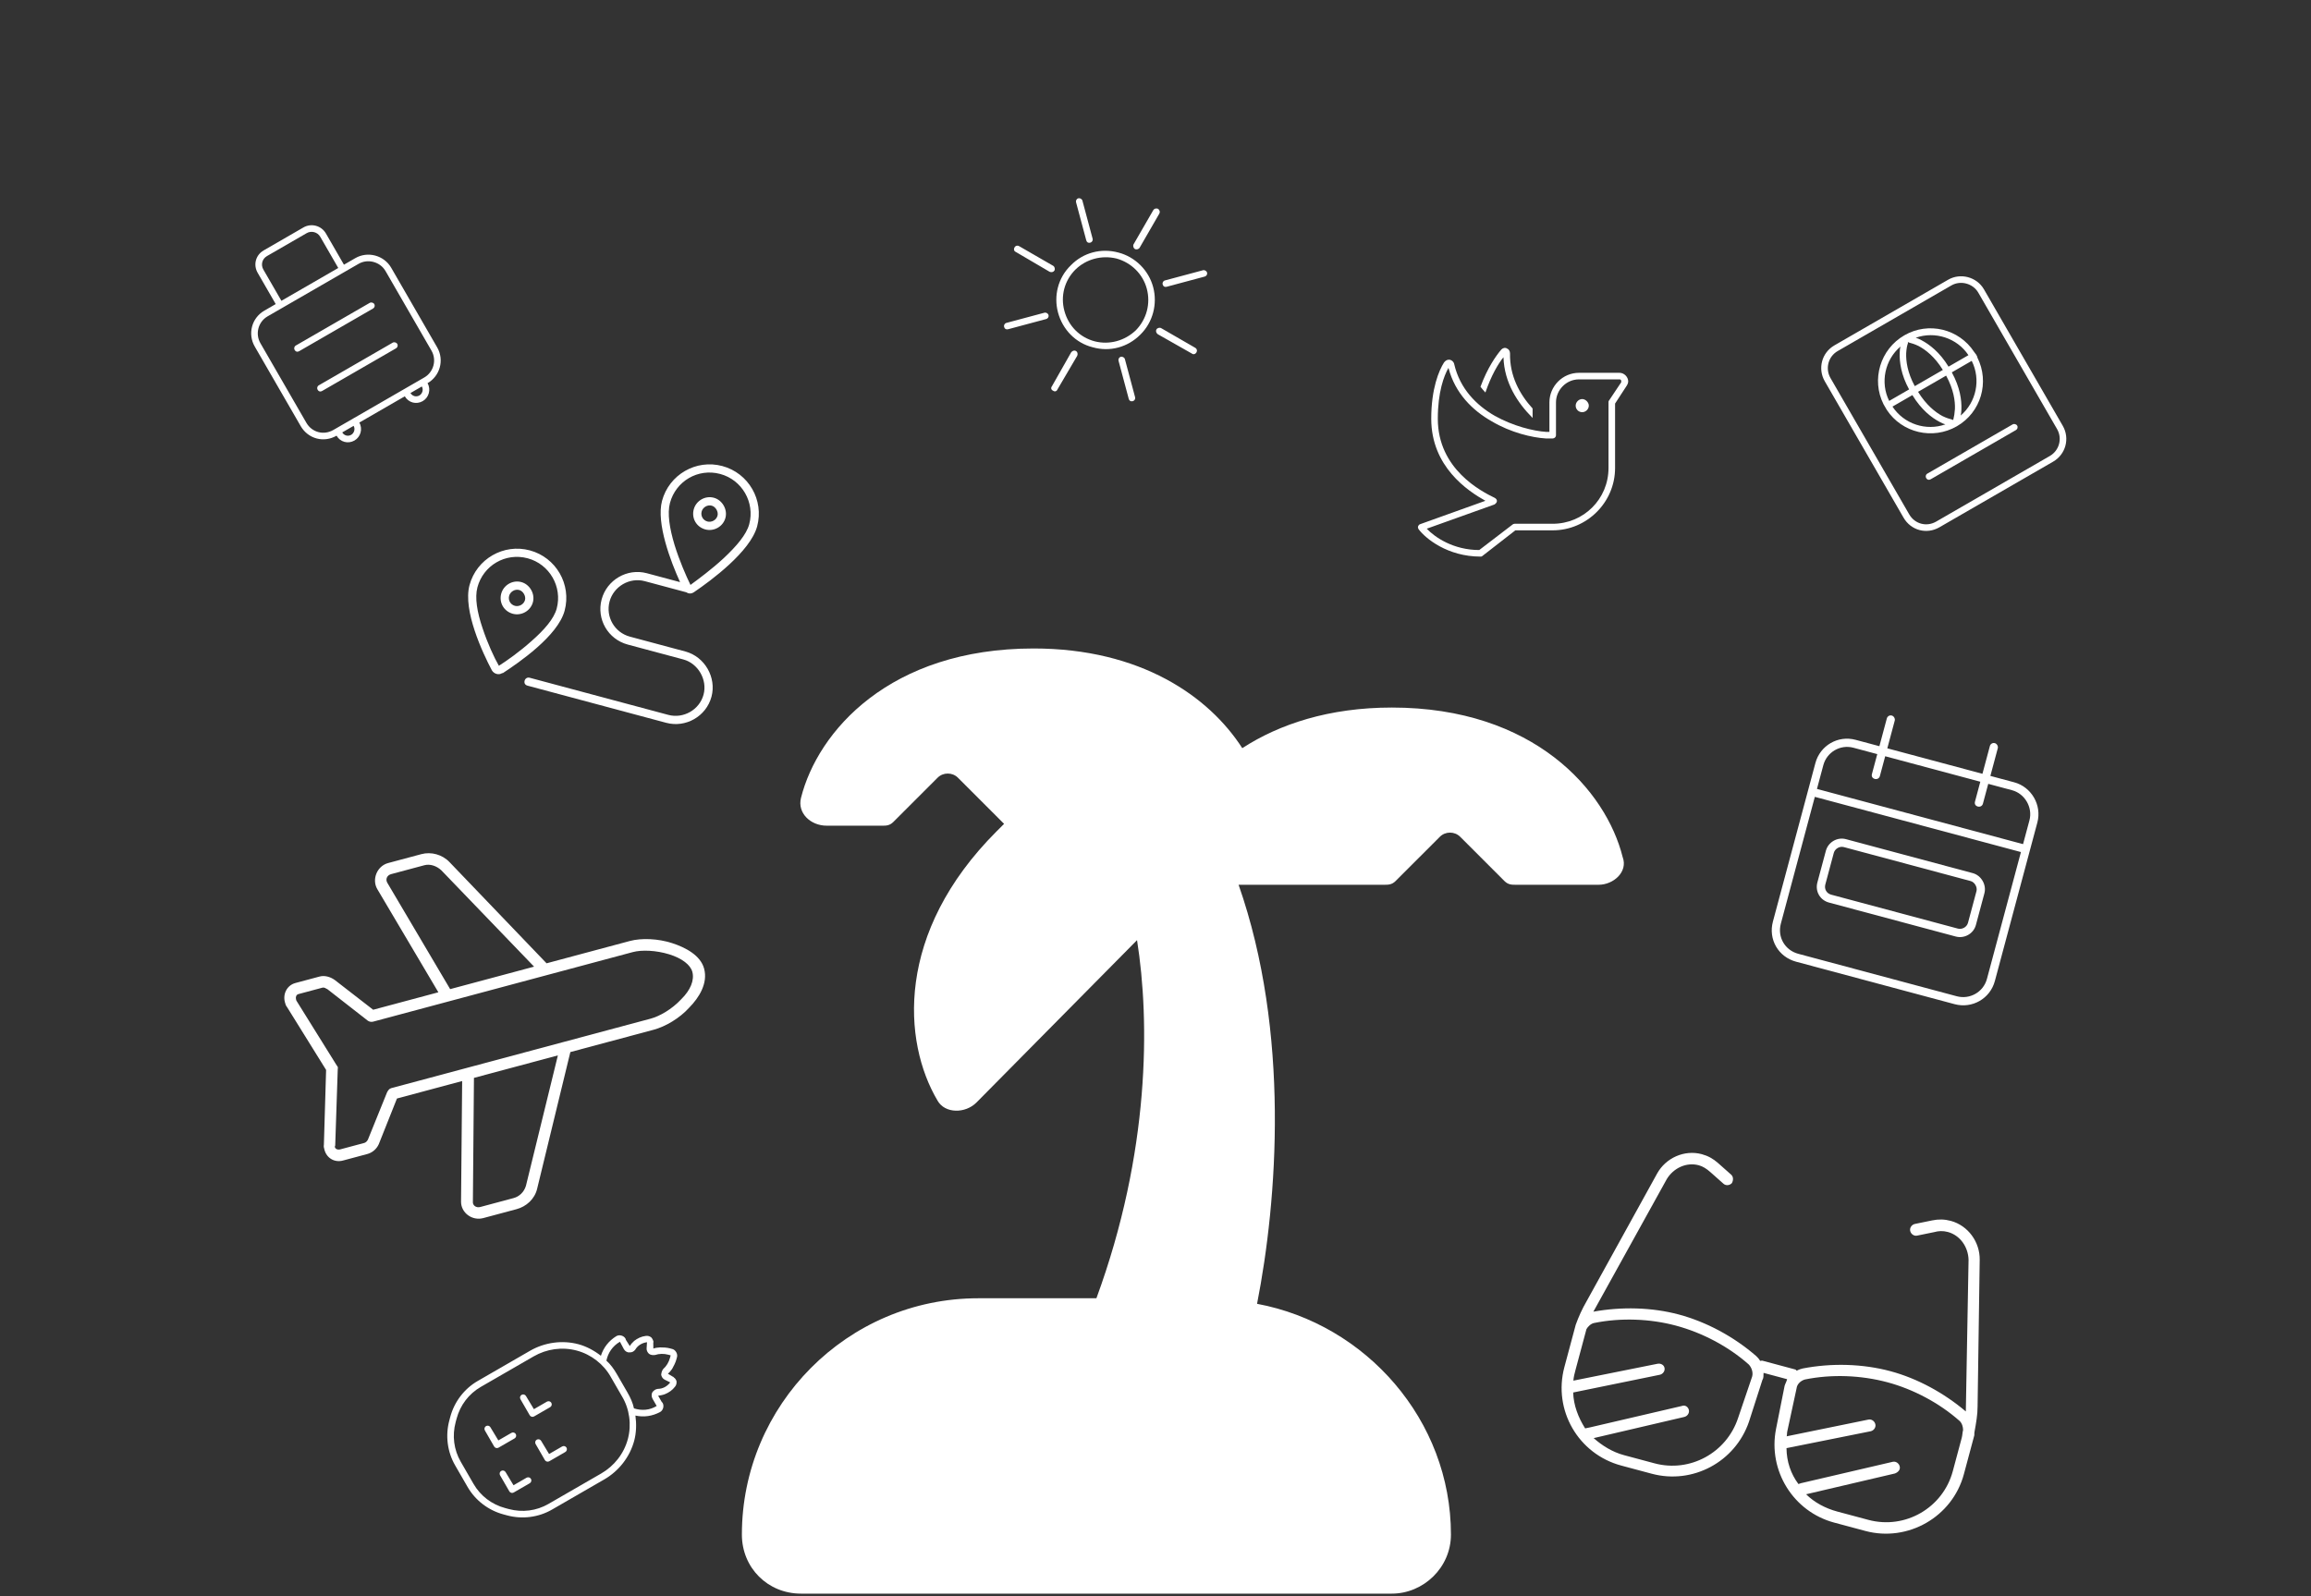
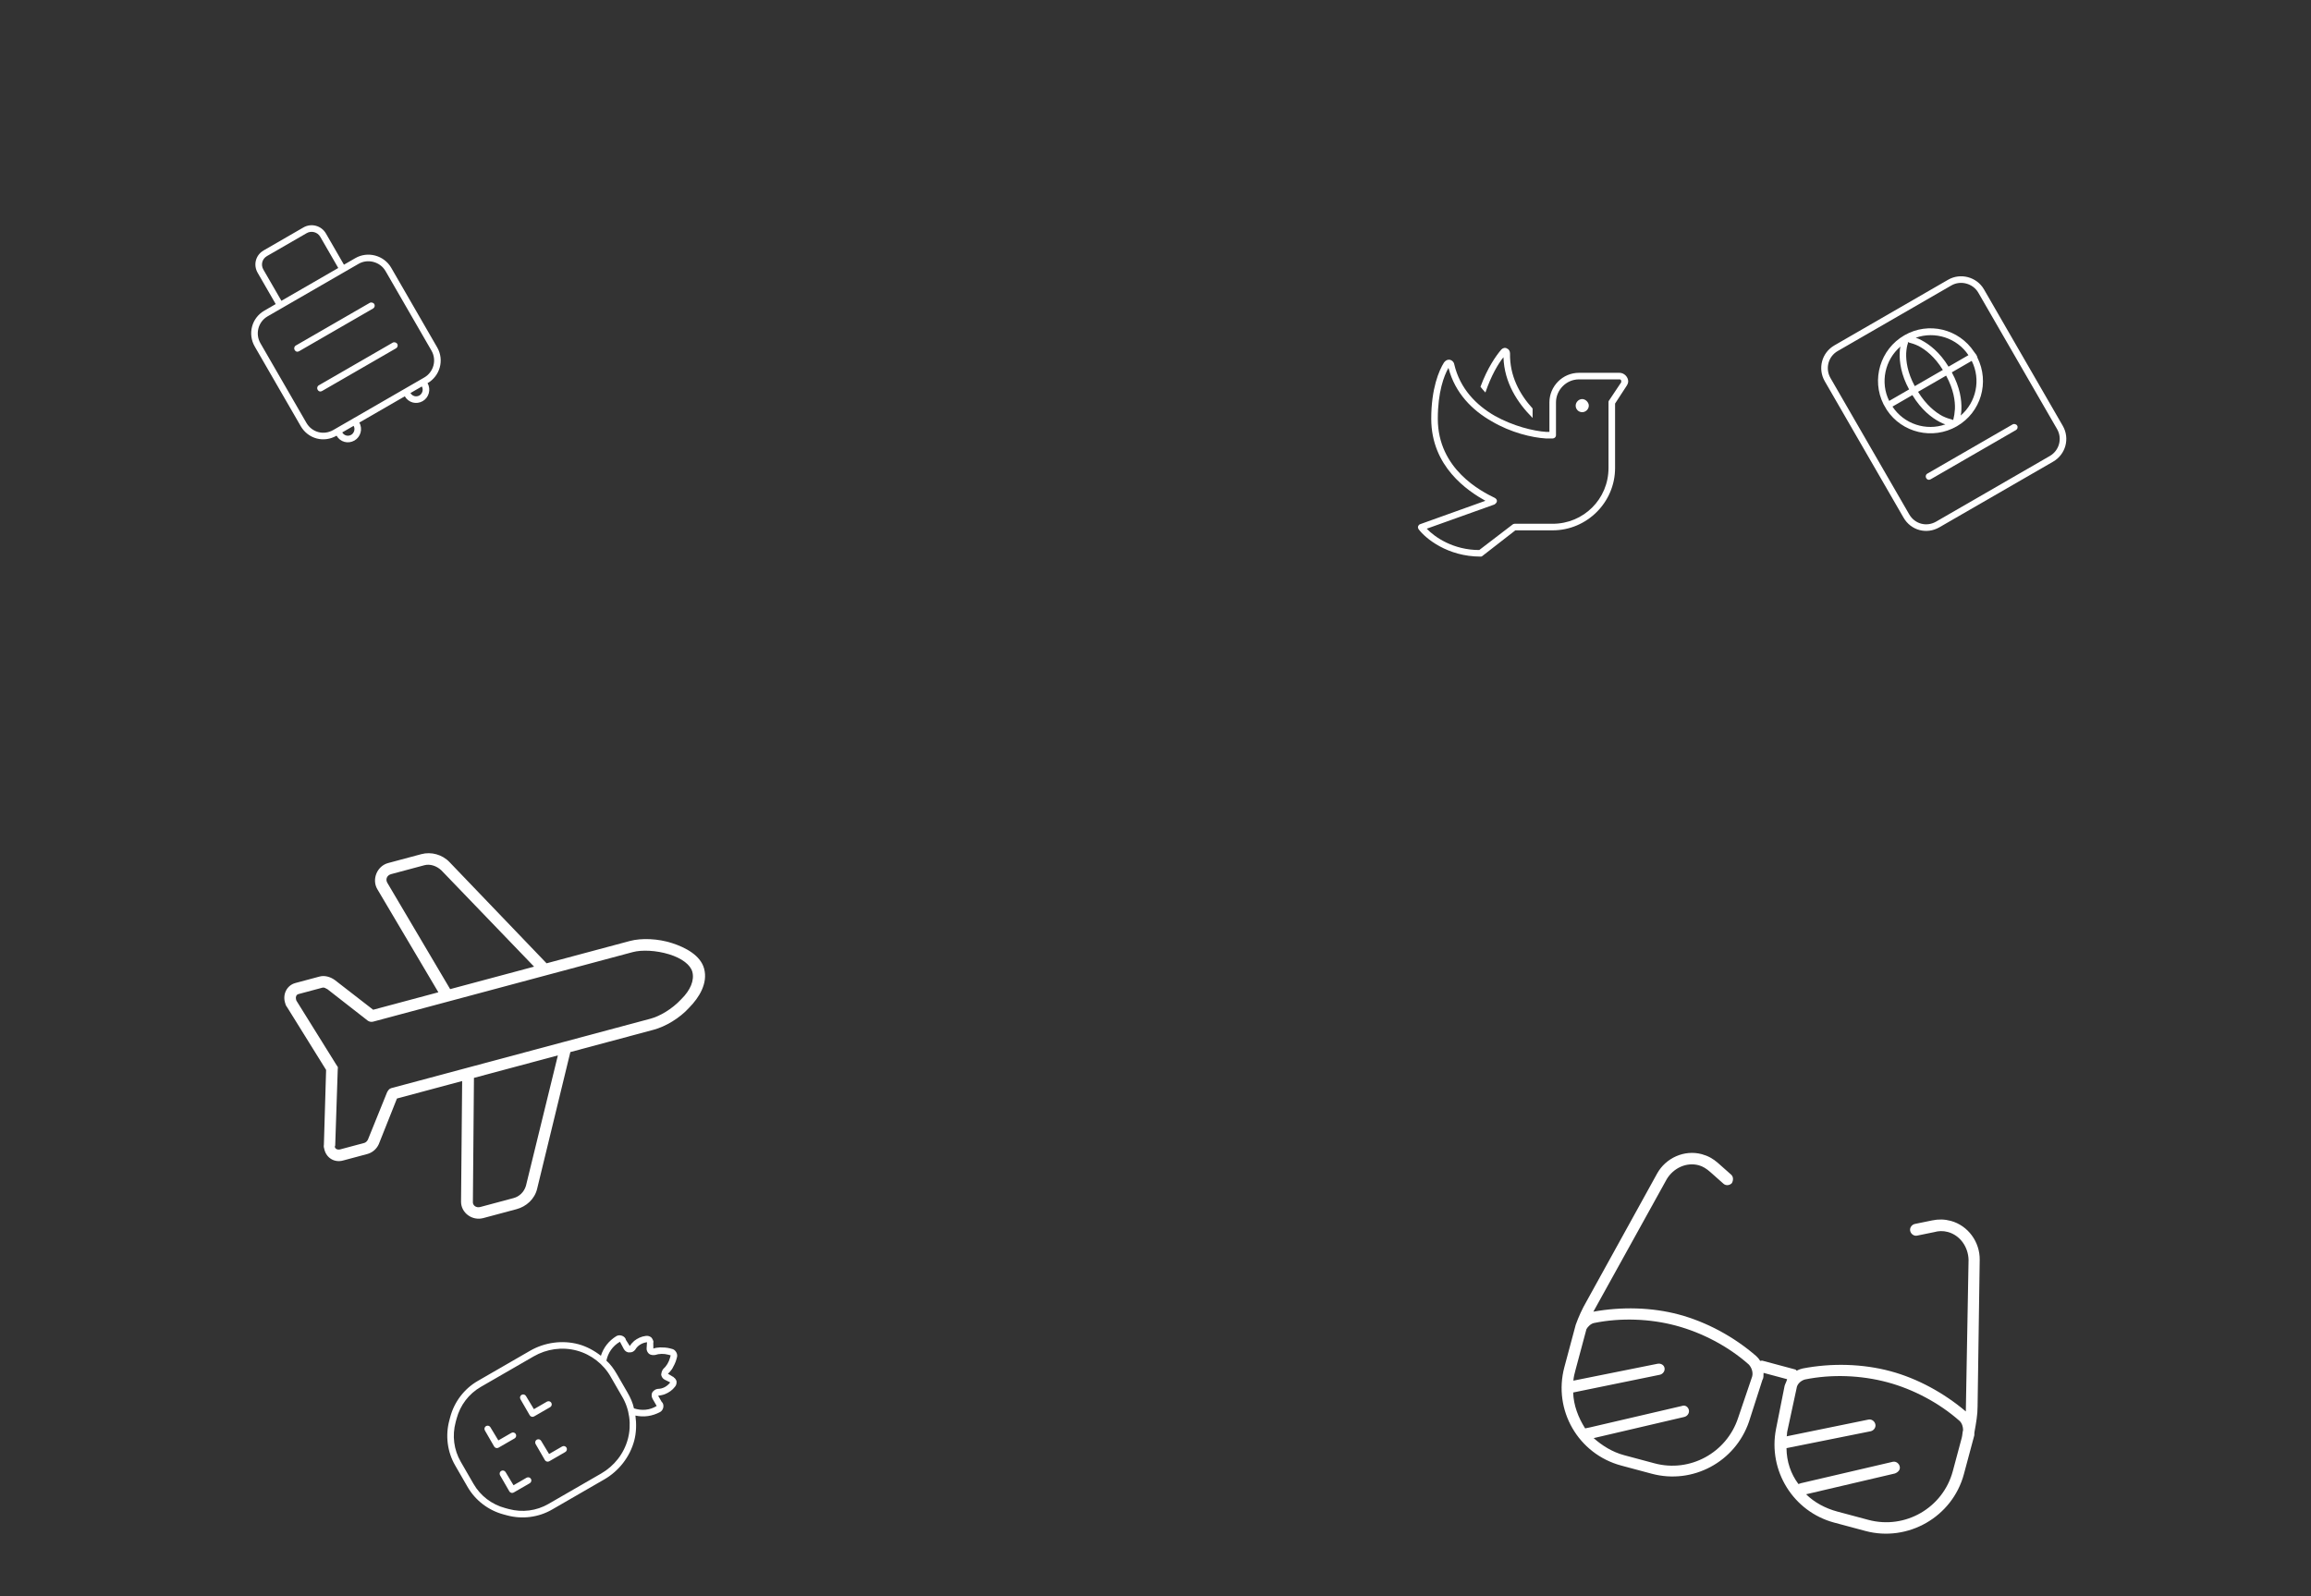
<svg xmlns="http://www.w3.org/2000/svg" width="440" height="304" viewBox="0 0 440 304" fill="none">
  <rect x="0" y="0" width="440" height="304" fill="#333333" stroke="none" />
-   <path d="M170.078 156.547C169.375 157.25 168.672 157.25 167.969 157.25H157.422C154.258 157.25 151.797 154.789 152.5 151.977C155.664 139.32 169.375 123.5 196.797 123.5C217.188 123.5 230.195 132.641 236.523 142.484C243.555 137.914 253.047 134.75 265 134.75C292.07 134.75 305.781 150.57 308.945 163.227C310 166.039 307.188 168.5 304.375 168.5H288.555C287.852 168.5 287.148 168.5 286.445 167.797L278.008 159.359C276.953 158.305 275.195 158.305 274.141 159.359L265.703 167.797C265 168.5 264.297 168.5 263.594 168.5H235.82C245.664 196.625 243.203 228.617 239.336 248.305C260.078 252.172 276.25 270.453 276.25 292.25C276.25 298.578 270.977 303.5 265 303.5H152.5C146.172 303.5 141.25 298.578 141.25 292.25C141.25 267.641 161.289 247.25 186.25 247.25H208.75C218.945 219.477 218.945 194.516 216.484 179.047L185.898 209.984C183.789 212.094 179.922 212.094 178.516 209.633C171.836 198.383 170.43 177.641 189.766 158.305C190.117 157.953 190.82 157.25 191.172 156.898L190.82 156.547L182.383 148.109C181.328 147.055 179.57 147.055 178.516 148.109L170.078 156.547Z" fill="white" />
  <path d="M317.355 224.536L303.913 248.818C303.675 249.179 303.604 249.443 303.366 249.804C308.721 248.833 314.49 248.963 319.64 250.343C324.922 251.758 330.115 254.565 334.364 258.251C334.593 258.454 334.919 258.825 335.112 259.159C335.244 259.195 335.411 259.098 335.543 259.134L341.882 260.832C341.882 260.832 341.979 261 342.111 261.035C342.446 260.842 342.913 260.684 343.212 260.622C348.736 259.554 354.636 259.72 359.918 261.135C365.069 262.516 370.129 265.287 374.282 268.806C374.256 268.374 374.327 268.11 374.301 267.679L374.801 239.929C374.742 237.507 373.221 235.259 370.844 234.622C369.92 234.375 369.057 234.426 368.29 234.646L364.996 235.32C364.397 235.443 363.807 235.001 363.685 234.402C363.562 233.803 364.003 233.214 364.602 233.091L367.897 232.417C369.095 232.172 370.222 232.191 371.41 232.509C374.712 233.394 376.98 236.55 376.923 239.931L376.52 267.849C376.527 269.407 376.234 271.027 375.942 272.648C375.871 272.912 375.932 273.211 375.897 273.343L375.614 274.4L375.048 276.513L373.915 280.739C371.722 288.926 363.217 293.725 355.162 291.566L349.219 289.974C341.427 287.886 336.584 280.077 338.144 272.144L339.774 263.947C339.88 263.551 340.118 263.19 340.26 262.662L335.77 261.459C335.76 262.022 335.786 262.454 335.548 262.815L332.993 270.764C330.377 278.414 322.279 282.755 314.487 280.668L308.676 279.111C300.489 276.917 295.655 268.544 297.849 260.357L298.981 256.131L299.547 254.018L299.83 252.961C299.866 252.829 299.937 252.565 300.007 252.301C300.564 250.752 301.253 249.238 302.038 247.891L315.515 223.477C317.157 220.52 320.699 218.921 324.001 219.806C325.189 220.125 326.175 220.672 327.09 221.483L329.606 223.714C330.064 224.12 330.019 224.816 329.745 225.308C329.339 225.766 328.608 225.853 328.151 225.447L325.635 223.216C324.949 222.608 324.227 222.131 323.435 221.919C321.058 221.282 318.617 222.468 317.355 224.536ZM301.66 254.584L301.094 256.697L299.962 260.923C299.785 261.583 299.608 262.243 299.563 262.939L315.569 259.726C316.168 259.604 316.793 259.913 316.915 260.512C317.038 261.111 316.597 261.7 315.998 261.823L299.525 265.194C299.584 267.616 300.506 269.986 301.798 272.03L302.696 271.847L320.209 267.764C320.844 267.509 321.433 267.95 321.556 268.549C321.678 269.148 321.237 269.738 320.638 269.86L303.425 273.882C305.026 275.302 306.962 276.528 309.207 277.13L315.018 278.687C321.753 280.491 328.715 276.695 330.916 270.066L333.602 262.152C333.815 261.36 333.499 260.426 332.945 259.853C329.056 256.405 324.092 253.801 319.074 252.456C314.188 251.147 308.587 250.92 303.495 251.962C302.896 252.084 302.323 252.638 302.049 253.131C301.908 253.66 301.802 254.056 301.66 254.584ZM373.091 270.61C369.202 267.162 364.238 264.558 359.352 263.248C354.334 261.904 348.733 261.677 343.641 262.719C342.875 262.938 342.134 263.589 342.054 264.417L340.292 272.579C340.221 272.843 340.247 273.274 340.176 273.538L355.751 270.351C356.35 270.229 356.939 270.67 357.062 271.269C357.184 271.868 356.743 272.457 356.144 272.58L340.138 275.793C340.162 278.347 340.952 280.682 342.411 282.63L342.878 282.472L360.391 278.389C360.99 278.266 361.579 278.707 361.702 279.306C361.825 279.905 361.419 280.363 360.785 280.617L343.871 284.578C345.436 286.13 347.54 287.259 349.785 287.861L355.728 289.453C362.727 291.329 369.927 287.172 371.802 280.172L372.935 275.947L373.501 273.834C373.643 273.305 373.617 272.874 373.758 272.346C373.768 271.782 373.548 271.015 373.091 270.61Z" fill="white" />
-   <path d="M360.749 137.231L359.333 142.514L377.445 147.367L378.86 142.084C378.961 141.707 379.345 141.405 379.817 141.532C380.194 141.633 380.47 142.111 380.369 142.489L378.954 147.771L383.482 148.984C386.783 149.869 388.786 153.337 387.901 156.639L386.688 161.167L386.283 162.676L379.813 186.824C378.903 190.22 375.46 192.128 372.158 191.243L341.973 183.155C338.577 182.245 336.644 178.897 337.554 175.501L344.024 151.353L344.429 149.843L345.642 145.316C346.526 142.014 349.901 139.986 353.296 140.896L357.824 142.109L359.24 136.827C359.341 136.45 359.725 136.148 360.196 136.275C360.574 136.376 360.85 136.854 360.749 137.231ZM345.533 151.757L339.063 175.905C338.38 178.452 339.831 180.964 342.377 181.646L372.563 189.734C375.015 190.391 377.621 188.967 378.304 186.42L384.774 162.272L345.533 151.757ZM357.42 143.619L352.892 142.405C350.345 141.723 347.808 143.267 347.151 145.72L345.938 150.248L385.178 160.762L386.392 156.234C387.049 153.782 385.53 151.151 383.077 150.493L378.549 149.28L377.538 153.053C377.412 153.525 376.959 153.707 376.582 153.606C376.11 153.479 375.903 153.121 376.029 152.649L377.04 148.876L358.929 144.023L357.918 147.796C357.792 148.268 357.338 148.45 356.961 148.349C356.49 148.222 356.282 147.863 356.409 147.392L357.42 143.619ZM351.058 161.325C350.209 161.098 349.346 161.676 349.144 162.43L347.526 168.467C347.299 169.316 347.782 170.153 348.631 170.381L372.779 176.851C373.534 177.054 374.466 176.595 374.693 175.746L376.311 169.709C376.513 168.955 375.96 167.998 375.206 167.796L351.058 161.325ZM347.635 162.026C348.064 160.422 349.764 159.361 351.462 159.816L375.61 166.287C377.214 166.716 378.25 168.51 377.82 170.114L376.202 176.151C375.747 177.849 373.979 178.79 372.375 178.361L348.227 171.89C346.529 171.435 345.562 169.761 346.017 168.063L347.635 162.026Z" fill="white" />
-   <path d="M205.319 37.764C205.62 37.684 206.003 37.905 206.084 38.206L208.025 45.451C208.126 45.828 207.885 46.136 207.583 46.216C207.206 46.318 206.919 46.152 206.818 45.774L204.877 38.53C204.796 38.228 204.941 37.866 205.319 37.764ZM191.176 62.259C191.095 61.958 191.241 61.595 191.618 61.494L198.863 59.553C199.165 59.472 199.547 59.693 199.628 59.995C199.729 60.372 199.488 60.679 199.186 60.76L191.942 62.701C191.565 62.803 191.277 62.637 191.176 62.259ZM221.362 54.171C221.281 53.87 221.426 53.507 221.804 53.406L229.048 51.465C229.35 51.384 229.733 51.605 229.813 51.907C229.915 52.284 229.673 52.591 229.371 52.672L222.127 54.613C221.75 54.714 221.463 54.549 221.362 54.171ZM213.407 67.95C213.708 67.869 214.091 68.09 214.172 68.392L216.113 75.636C216.214 76.013 215.973 76.321 215.671 76.402C215.294 76.503 215.007 76.337 214.906 75.96L212.965 68.715C212.884 68.413 213.029 68.051 213.407 67.95ZM193.176 47.084C193.342 46.797 193.719 46.696 194.006 46.862L200.513 50.618C200.8 50.784 200.921 51.237 200.755 51.524C200.59 51.811 200.212 51.912 199.85 51.766L193.419 47.99C193.056 47.844 192.955 47.467 193.176 47.084ZM200.496 74.402C200.133 74.256 200.032 73.879 200.274 73.572L203.955 67.085C204.196 66.778 204.573 66.677 204.86 66.843C205.147 67.008 205.248 67.386 205.103 67.748L201.326 74.179C201.181 74.542 200.803 74.643 200.496 74.402ZM216.074 47.419C215.787 47.253 215.666 46.8 215.832 46.514L219.588 40.007C219.754 39.72 220.131 39.619 220.494 39.764C220.801 40.006 220.902 40.383 220.736 40.67L216.98 47.176C216.814 47.464 216.361 47.585 216.074 47.419ZM220.179 62.738C220.345 62.451 220.798 62.33 221.085 62.495L227.591 66.252C227.878 66.418 227.979 66.795 227.814 67.082C227.593 67.465 227.215 67.566 226.908 67.325L220.422 63.644C220.114 63.402 220.013 63.025 220.179 62.738ZM218.343 54.98C217.595 52.188 215.398 50.027 212.599 49.24C209.745 48.549 206.802 49.337 204.751 51.343C202.645 53.444 201.899 56.394 202.647 59.186C203.415 62.054 205.536 64.235 208.411 65.002C211.19 65.713 214.133 64.924 216.259 62.899C218.29 60.818 219.111 57.848 218.343 54.98ZM201.439 59.51C200.59 56.34 201.441 52.877 203.884 50.524C206.232 48.115 209.628 47.205 212.94 48.097C216.157 48.934 218.701 51.487 219.55 54.657C220.42 57.901 219.493 61.385 217.126 63.718C214.703 66.147 211.307 67.056 208.07 66.144C204.778 65.328 202.309 62.754 201.439 59.51Z" fill="white" />
  <path d="M50.14 51.331L53.578 57.285L64.403 51.035L60.965 45.081C60.458 44.202 59.284 43.887 58.404 44.395L50.827 48.77C49.879 49.317 49.632 50.452 50.14 51.331ZM52.495 57.91L49.058 51.956C48.198 50.468 48.645 48.586 50.202 47.688L57.779 43.312C59.268 42.453 61.189 42.968 62.048 44.456L65.486 50.41L67.651 49.16C70.019 47.793 73.114 48.622 74.481 50.99L83.231 66.146C84.637 68.582 83.769 71.609 81.401 72.976C82.104 74.194 81.636 75.727 80.486 76.391C79.268 77.094 77.774 76.694 77.07 75.476L68.41 80.476C69.113 81.694 68.645 83.227 67.495 83.891C66.277 84.594 64.783 84.194 64.08 82.976C61.644 84.382 58.656 83.582 57.25 81.146L48.5 65.99C47.133 63.622 47.894 60.566 50.33 59.16L52.495 57.91ZM65.163 82.351C65.514 82.96 66.261 83.16 66.87 82.808C67.412 82.496 67.679 81.71 67.328 81.101L65.163 82.351ZM63.996 81.581L67.244 79.706L76.987 74.081L80.234 72.206L80.776 71.893C82.535 70.878 83.203 68.598 82.148 66.771L73.398 51.615C72.383 49.856 70.035 49.227 68.276 50.243L65.569 51.805L53.661 58.68L50.955 60.243C49.128 61.297 48.567 63.606 49.583 65.365L58.333 80.521C59.387 82.348 61.628 82.948 63.455 81.893L63.996 81.581ZM78.153 74.851C78.505 75.46 79.252 75.66 79.861 75.308C80.402 74.996 80.67 74.21 80.318 73.601L78.153 74.851ZM56.1 66.654C55.944 66.384 55.991 65.996 56.329 65.8L70.402 57.675C70.672 57.519 71.099 57.634 71.256 57.904C71.451 58.242 71.297 58.602 71.027 58.758L56.954 66.883C56.616 67.078 56.295 66.993 56.1 66.654ZM60.475 74.232C60.319 73.961 60.366 73.573 60.704 73.378L74.777 65.253C75.047 65.097 75.474 65.211 75.631 65.482C75.826 65.82 75.672 66.18 75.402 66.336L61.329 74.461C60.991 74.656 60.67 74.57 60.475 74.232Z" fill="white" />
-   <path d="M137.778 106.313C140.209 104.033 142.118 101.814 142.649 99.834C143.761 95.683 141.275 91.377 137.124 90.265C132.88 89.128 128.668 91.639 127.556 95.79C127.025 97.77 127.475 100.621 128.44 103.811C129.361 106.788 130.616 109.651 131.463 111.395C132.974 110.283 135.492 108.431 137.778 106.313ZM132.222 112.711C131.719 113.081 131.196 113.143 130.681 112.803L122.757 110.68C119.833 109.896 116.818 111.717 116.06 114.547C115.276 117.471 117.002 120.461 119.927 121.245L130.491 124.076C134.17 125.061 136.449 129.008 135.463 132.687C134.452 136.46 130.531 138.645 126.852 137.659L100.44 130.582C99.968 130.455 99.761 130.097 99.887 129.625C99.988 129.248 100.372 128.946 100.844 129.073L127.256 136.15C130.086 136.908 133.17 135.207 133.954 132.283C134.712 129.453 132.917 126.343 130.087 125.585L119.522 122.754C115.749 121.743 113.539 117.916 114.55 114.143C115.536 110.464 119.389 108.16 123.162 109.171L129.482 110.864C127.7 106.949 124.909 99.63 126.047 95.385C127.386 90.386 132.529 87.416 137.529 88.756C142.528 90.096 145.498 95.239 144.158 100.238C142.869 105.049 135.314 110.607 132.222 112.711ZM101.198 122.09C103.579 119.999 105.462 117.875 105.993 115.894C107.105 111.743 104.619 107.437 100.469 106.325C96.224 105.188 92.013 107.699 90.9 111.85C90.37 113.83 90.844 116.586 91.86 119.588C92.806 122.47 94.086 125.24 94.984 126.795C96.445 125.872 98.938 124.113 101.198 122.09ZM95.718 128.205L95.624 128.179C95.001 128.619 94.057 128.366 93.643 127.649C91.898 124.35 88.102 116.256 89.391 111.445C90.731 106.446 95.874 103.476 100.873 104.816C105.873 106.156 108.842 111.299 107.502 116.298C106.213 121.109 98.784 126.195 95.718 128.205ZM135.507 96.302C134.658 96.075 133.795 96.653 133.593 97.407C133.366 98.256 133.849 99.093 134.698 99.321C135.453 99.523 136.384 99.065 136.612 98.216C136.814 97.461 136.261 96.504 135.507 96.302ZM134.294 100.83C132.596 100.375 131.629 98.701 132.084 97.003C132.514 95.399 134.213 94.338 135.911 94.793C137.515 95.223 138.551 97.017 138.121 98.62C137.666 100.318 135.897 101.26 134.294 100.83ZM96.938 113.467C96.71 114.316 97.193 115.153 98.042 115.381C98.797 115.583 99.728 115.125 99.956 114.276C100.158 113.521 99.606 112.565 98.851 112.362C98.002 112.135 97.14 112.713 96.938 113.467ZM101.465 114.68C101.01 116.378 99.242 117.32 97.638 116.89C95.94 116.435 94.973 114.761 95.428 113.063C95.858 111.459 97.558 110.398 99.255 110.853C100.859 111.283 101.895 113.077 101.465 114.68Z" fill="white" />
  <path d="M282.813 74.75C282.5 74.438 282.188 74.047 281.875 73.656C283.203 70.062 284.844 67.719 285.86 66.547C286.172 66.234 286.641 66.156 286.953 66.391C287.344 66.547 287.5 66.938 287.5 67.328C287.422 71.547 289.297 75.062 291.797 77.797V79.594C288.906 76.703 286.406 72.875 286.25 68.031C285.235 69.281 283.906 71.547 282.813 74.75ZM274.922 69.047C275.156 68.734 275.469 68.5 275.86 68.5C276.328 68.5 276.797 68.891 276.875 69.359C277.969 74.047 281.094 77.172 284.61 79.203C288.125 81.156 291.953 82.094 294.375 82.25H295V76.625C295 73.578 297.5 71 300.625 71H308.36C309.219 71 310 71.781 310 72.641C310 72.953 309.844 73.266 309.688 73.5L307.5 76.859V89.125C307.5 95.688 302.11 101 295.625 101H288.516L282.188 105.922C282.11 106 281.953 106 281.875 106C275.625 106 271.406 102.562 270.078 100.766C270 100.609 269.922 100.453 270 100.219C270.078 100.062 270.156 99.906 270.391 99.828L282.813 95.375C279.453 93.5 272.5 88.891 272.5 79.75C272.5 73.969 273.985 70.531 274.922 69.047ZM275.781 70.062C274.922 71.547 273.75 74.672 273.75 79.75C273.75 89.359 282.031 93.578 284.61 94.828C284.844 94.984 285 95.141 285 95.375V95.453C285 95.688 284.766 95.922 284.531 96.078L271.641 100.688C273.203 102.328 276.719 104.75 281.641 104.75L287.969 99.906C288.047 99.828 288.203 99.75 288.36 99.75H295.625C301.485 99.75 306.25 95.062 306.25 89.125V76.625C306.25 76.547 306.25 76.391 306.328 76.312L308.672 72.797C308.672 72.719 308.672 72.719 308.672 72.641C308.672 72.406 308.594 72.25 308.36 72.25H300.625C298.203 72.25 296.25 74.281 296.25 76.625V82.875C296.25 83.266 295.938 83.5 295.625 83.5H294.375H294.297C291.719 83.344 287.656 82.406 283.985 80.219C280.391 78.188 277.031 74.906 275.781 70.062ZM300 77.25C300 76.625 300.547 76 301.25 76C301.875 76 302.5 76.625 302.5 77.25C302.5 77.953 301.875 78.5 301.25 78.5C300.547 78.5 300 77.953 300 77.25Z" fill="white" />
  <path d="M127.943 179.606C130.577 180.457 133.389 181.968 134.061 184.478C134.804 187.251 133.125 189.965 131.234 191.888C129.378 193.942 126.685 195.513 124.44 196.114L108.857 200.29L108.593 200.36L102.266 226.401C101.801 228.365 100.2 229.785 98.351 230.281L92.012 231.979C89.899 232.545 87.784 230.989 87.781 228.867L87.992 205.881L85.614 206.517L75.578 209.207L72.11 217.921C71.662 218.89 70.843 219.534 69.919 219.782L65.297 221.02C63.712 221.445 62.205 220.575 61.781 218.99C61.674 218.594 61.603 218.33 61.665 218.03L62.088 203.763L54.623 191.75C54.42 191.522 54.349 191.257 54.243 190.861C53.819 189.277 54.653 187.637 56.238 187.213L60.86 185.974C61.785 185.727 62.851 186.007 63.723 186.623L71.049 192.303L81.085 189.614L83.462 188.977L71.822 169.307C70.763 167.468 71.782 164.931 73.895 164.364L80.234 162.666C82.083 162.17 84.215 162.732 85.599 164.201L104.064 183.457L104.328 183.386L119.911 179.21C122.156 178.609 125.309 178.755 127.943 179.606ZM104.894 185.499L103.969 185.747L85.349 190.736L81.651 191.727L71.087 194.558C70.69 194.664 70.391 194.602 70.056 194.409L62.36 188.403C62.025 188.21 61.691 188.017 61.426 188.087L56.804 189.326C56.408 189.432 56.25 189.899 56.356 190.295C56.392 190.427 56.427 190.559 56.427 190.559L55.441 191.106L56.427 190.559L64.13 202.932C64.333 203.161 64.368 203.293 64.307 203.593L63.823 218.16L62.66 218.047L63.823 218.16C63.823 218.16 63.726 218.327 63.761 218.459C63.867 218.855 64.335 219.013 64.731 218.907L69.353 217.669C69.617 217.598 69.846 217.395 70.039 217.06L73.701 208.011C73.894 207.676 74.087 207.341 74.484 207.235L85.048 204.405L88.878 203.378L107.366 198.424L108.291 198.177L123.874 194.001C125.591 193.541 127.923 192.209 129.682 190.322C131.477 188.567 132.24 186.664 131.816 185.079C131.462 183.759 129.849 182.492 127.382 181.738C124.915 180.983 122.194 180.863 120.477 181.323L104.894 185.499ZM101.686 184.094L84.033 165.753C83.09 164.873 81.856 164.496 80.8 164.779L74.461 166.477C73.669 166.69 73.317 167.491 73.794 168.213L85.707 188.375L101.686 184.094ZM90.237 205.279L90.036 228.829C89.949 229.56 90.654 230.079 91.446 229.866L97.785 228.168C98.841 227.885 99.756 227.073 100.134 225.84L106.216 200.997L90.237 205.279Z" fill="white" />
  <path d="M123.11 256.812L123.187 255.619C122.18 255.754 121.394 256.271 120.945 257.041C120.693 257.377 120.311 257.598 119.838 257.553C119.42 257.602 119.008 257.33 118.787 256.947L118.033 255.532C116.598 256.361 115.761 257.673 115.453 259.127C116.237 259.823 116.885 260.724 117.437 261.681L119.481 265.222C120.034 266.178 120.49 267.19 120.701 268.217C122.114 268.677 123.669 268.608 125.029 267.76L124.256 266.42C124.035 266.037 124.005 265.544 124.182 265.187C124.454 264.775 124.837 264.554 125.254 264.504C126.145 264.5 126.986 264.078 127.606 263.274L126.535 262.744C126.178 262.567 125.957 262.185 125.887 261.842C125.912 261.445 126.013 261.068 126.265 260.731C126.9 260.173 127.349 259.403 127.571 258.573L127.693 258.121L127.24 257.999C126.41 257.777 125.519 257.781 124.719 258.052C124.301 258.101 123.903 258.076 123.566 257.824C123.305 257.592 123.084 257.209 123.11 256.812ZM125.692 268.908C124.181 269.716 122.586 269.936 120.981 269.587C121.2 271.182 121.153 272.868 120.749 274.377C119.92 277.471 117.828 280.146 115.053 281.748L105.102 287.493C102.519 288.985 99.423 289.369 96.555 288.6L95.876 288.418C93.009 287.65 90.52 285.77 89.028 283.186L86.653 279.072C85.161 276.488 84.778 273.393 85.546 270.525L85.728 269.846C86.496 266.979 88.376 264.49 90.96 262.998L100.911 257.253C103.686 255.651 107.048 255.177 110.142 256.006C111.651 256.41 113.135 257.212 114.407 258.2C114.907 256.636 115.895 255.364 117.35 254.46C117.924 254.128 118.755 254.351 119.086 254.925L119.176 255.191L119.915 256.36C120.091 256.003 120.419 255.686 120.746 255.37C121.361 254.887 122.106 254.521 122.941 254.421C123.359 254.371 123.661 254.452 123.998 254.704C124.184 254.916 124.35 255.203 124.42 255.545C124.42 255.545 124.399 255.62 124.379 255.696L124.398 256.833C124.76 256.688 125.178 256.638 125.671 256.608C126.24 256.599 126.96 256.63 127.563 256.792L128.016 256.913C128.62 257.075 129.062 257.84 128.9 258.444L128.779 258.897C128.617 259.501 128.284 260.139 127.971 260.703C127.719 261.039 127.467 261.376 127.16 261.617L128.136 262.202C128.211 262.223 128.287 262.243 128.266 262.318C128.548 262.475 128.714 262.762 128.804 263.029C128.854 263.446 128.753 263.824 128.521 264.085C128.017 264.759 127.327 265.221 126.602 265.512C126.239 265.657 125.726 265.762 125.308 265.812L125.971 266.961L126.157 267.172C126.488 267.746 126.266 268.576 125.692 268.908ZM87.726 278.389L90.156 282.599C91.482 284.895 93.634 286.523 96.2 287.211L96.879 287.393C99.445 288.08 102.122 287.746 104.419 286.42L114.466 280.62C116.953 279.184 118.793 276.846 119.541 274.054C120.269 271.337 119.865 268.317 118.409 265.905L116.309 262.269C114.948 259.801 112.535 257.941 109.818 257.213C107.026 256.465 104.082 256.889 101.594 258.326L91.547 264.126C89.251 265.452 87.623 267.604 86.935 270.17L86.753 270.849C86.066 273.415 86.4 276.092 87.726 278.389ZM100.141 265.863L101.652 268.371L104.14 266.934C104.427 266.769 104.805 266.87 104.97 267.157C105.136 267.444 105.035 267.821 104.748 267.987L101.686 269.755C101.399 269.92 101.022 269.819 100.856 269.532L99.088 266.47C98.922 266.183 99.023 265.806 99.311 265.64C99.598 265.475 99.975 265.576 100.141 265.863ZM93.37 271.813L94.882 274.321L97.37 272.885C97.656 272.719 98.034 272.82 98.2 273.107C98.365 273.394 98.264 273.772 97.977 273.937L94.915 275.705C94.628 275.871 94.251 275.77 94.085 275.483L92.317 272.421C92.152 272.134 92.253 271.756 92.54 271.591C92.827 271.425 93.204 271.526 93.37 271.813ZM103.029 274.401L104.541 276.909L107.029 275.473C107.316 275.307 107.693 275.408 107.859 275.695C108.025 275.982 107.923 276.36 107.636 276.525L104.575 278.293C104.287 278.459 103.91 278.358 103.744 278.071L101.977 275.009C101.811 274.722 101.912 274.345 102.199 274.179C102.486 274.013 102.863 274.114 103.029 274.401ZM96.258 280.352L97.77 282.86L100.258 281.423C100.545 281.258 100.922 281.359 101.088 281.646C101.254 281.933 101.153 282.31 100.866 282.476L97.804 284.244C97.517 284.409 97.139 284.308 96.974 284.021L95.206 280.959C95.04 280.672 95.141 280.295 95.428 280.129C95.715 279.963 96.093 280.065 96.258 280.352Z" fill="white" />
  <path d="M371.531 54.36L349.88 66.86C348.053 67.915 347.492 70.223 348.507 71.983L363.507 97.963C364.562 99.79 366.803 100.391 368.63 99.336L390.281 86.836C392.04 85.82 392.708 83.54 391.653 81.713L376.653 55.733C375.638 53.973 373.29 53.344 371.531 54.36ZM349.255 65.777L370.906 53.277C373.274 51.91 376.369 52.739 377.736 55.108L392.736 81.088C394.142 83.524 393.274 86.551 390.906 87.918L369.255 100.418C366.819 101.825 363.831 101.024 362.425 98.588L347.425 72.608C346.058 70.239 346.819 67.184 349.255 65.777ZM366.732 91.049C366.576 90.779 366.623 90.391 366.961 90.196L383.199 80.821C383.47 80.664 383.897 80.779 384.053 81.049C384.248 81.388 384.095 81.747 383.824 81.903L367.586 91.278C367.248 91.473 366.928 91.388 366.732 91.049ZM358.607 76.977C356.261 72.287 357.979 66.514 362.58 63.858C367.181 61.201 372.973 62.639 375.86 67.016C375.978 67.219 376.162 67.382 376.241 67.518C376.358 67.721 376.475 67.924 376.485 68.098C378.832 72.787 377.181 78.522 372.58 81.178C367.979 83.834 362.12 82.436 359.232 78.059C359.154 77.924 359.037 77.721 358.92 77.518C358.842 77.382 358.725 77.179 358.607 76.977ZM360.315 77.434C362.51 80.767 366.722 82.125 370.389 80.82C370.068 80.734 369.709 80.58 369.311 80.359C367.757 79.542 365.812 78.049 364.104 75.246L360.315 77.434ZM375.403 68.723L371.614 70.911C373.187 73.791 373.508 76.222 373.438 77.976C373.43 78.432 373.384 78.82 373.298 79.14C376.262 76.617 377.192 72.291 375.403 68.723ZM374.778 67.641C372.622 64.375 368.41 63.017 364.743 64.323C365.063 64.409 365.423 64.562 365.821 64.783C367.375 65.6 369.32 67.093 370.989 69.828L374.778 67.641ZM359.69 76.352L363.479 74.164C361.945 71.351 361.624 68.92 361.694 67.166C361.701 66.71 361.748 66.323 361.834 66.002C358.87 68.525 357.94 72.851 359.69 76.352ZM362.925 67.267C362.873 68.74 363.145 70.929 364.561 73.539L369.906 70.453C368.354 67.921 366.595 66.592 365.293 65.9C364.535 65.525 363.895 65.354 363.468 65.239C363.429 65.172 363.322 65.143 363.255 65.182C363.255 65.182 363.226 65.289 363.265 65.356C363.083 65.822 362.979 66.424 362.925 67.267ZM370.531 71.536L370.599 71.496L365.186 74.621C366.738 77.153 368.537 78.55 369.839 79.242C370.596 79.617 371.237 79.789 371.664 79.903C371.703 79.971 371.809 79.999 371.877 79.96C371.877 79.96 371.906 79.853 371.934 79.747C372.049 79.32 372.153 78.719 372.207 77.875C372.259 76.402 371.987 74.213 370.531 71.536Z" fill="white" />
</svg>